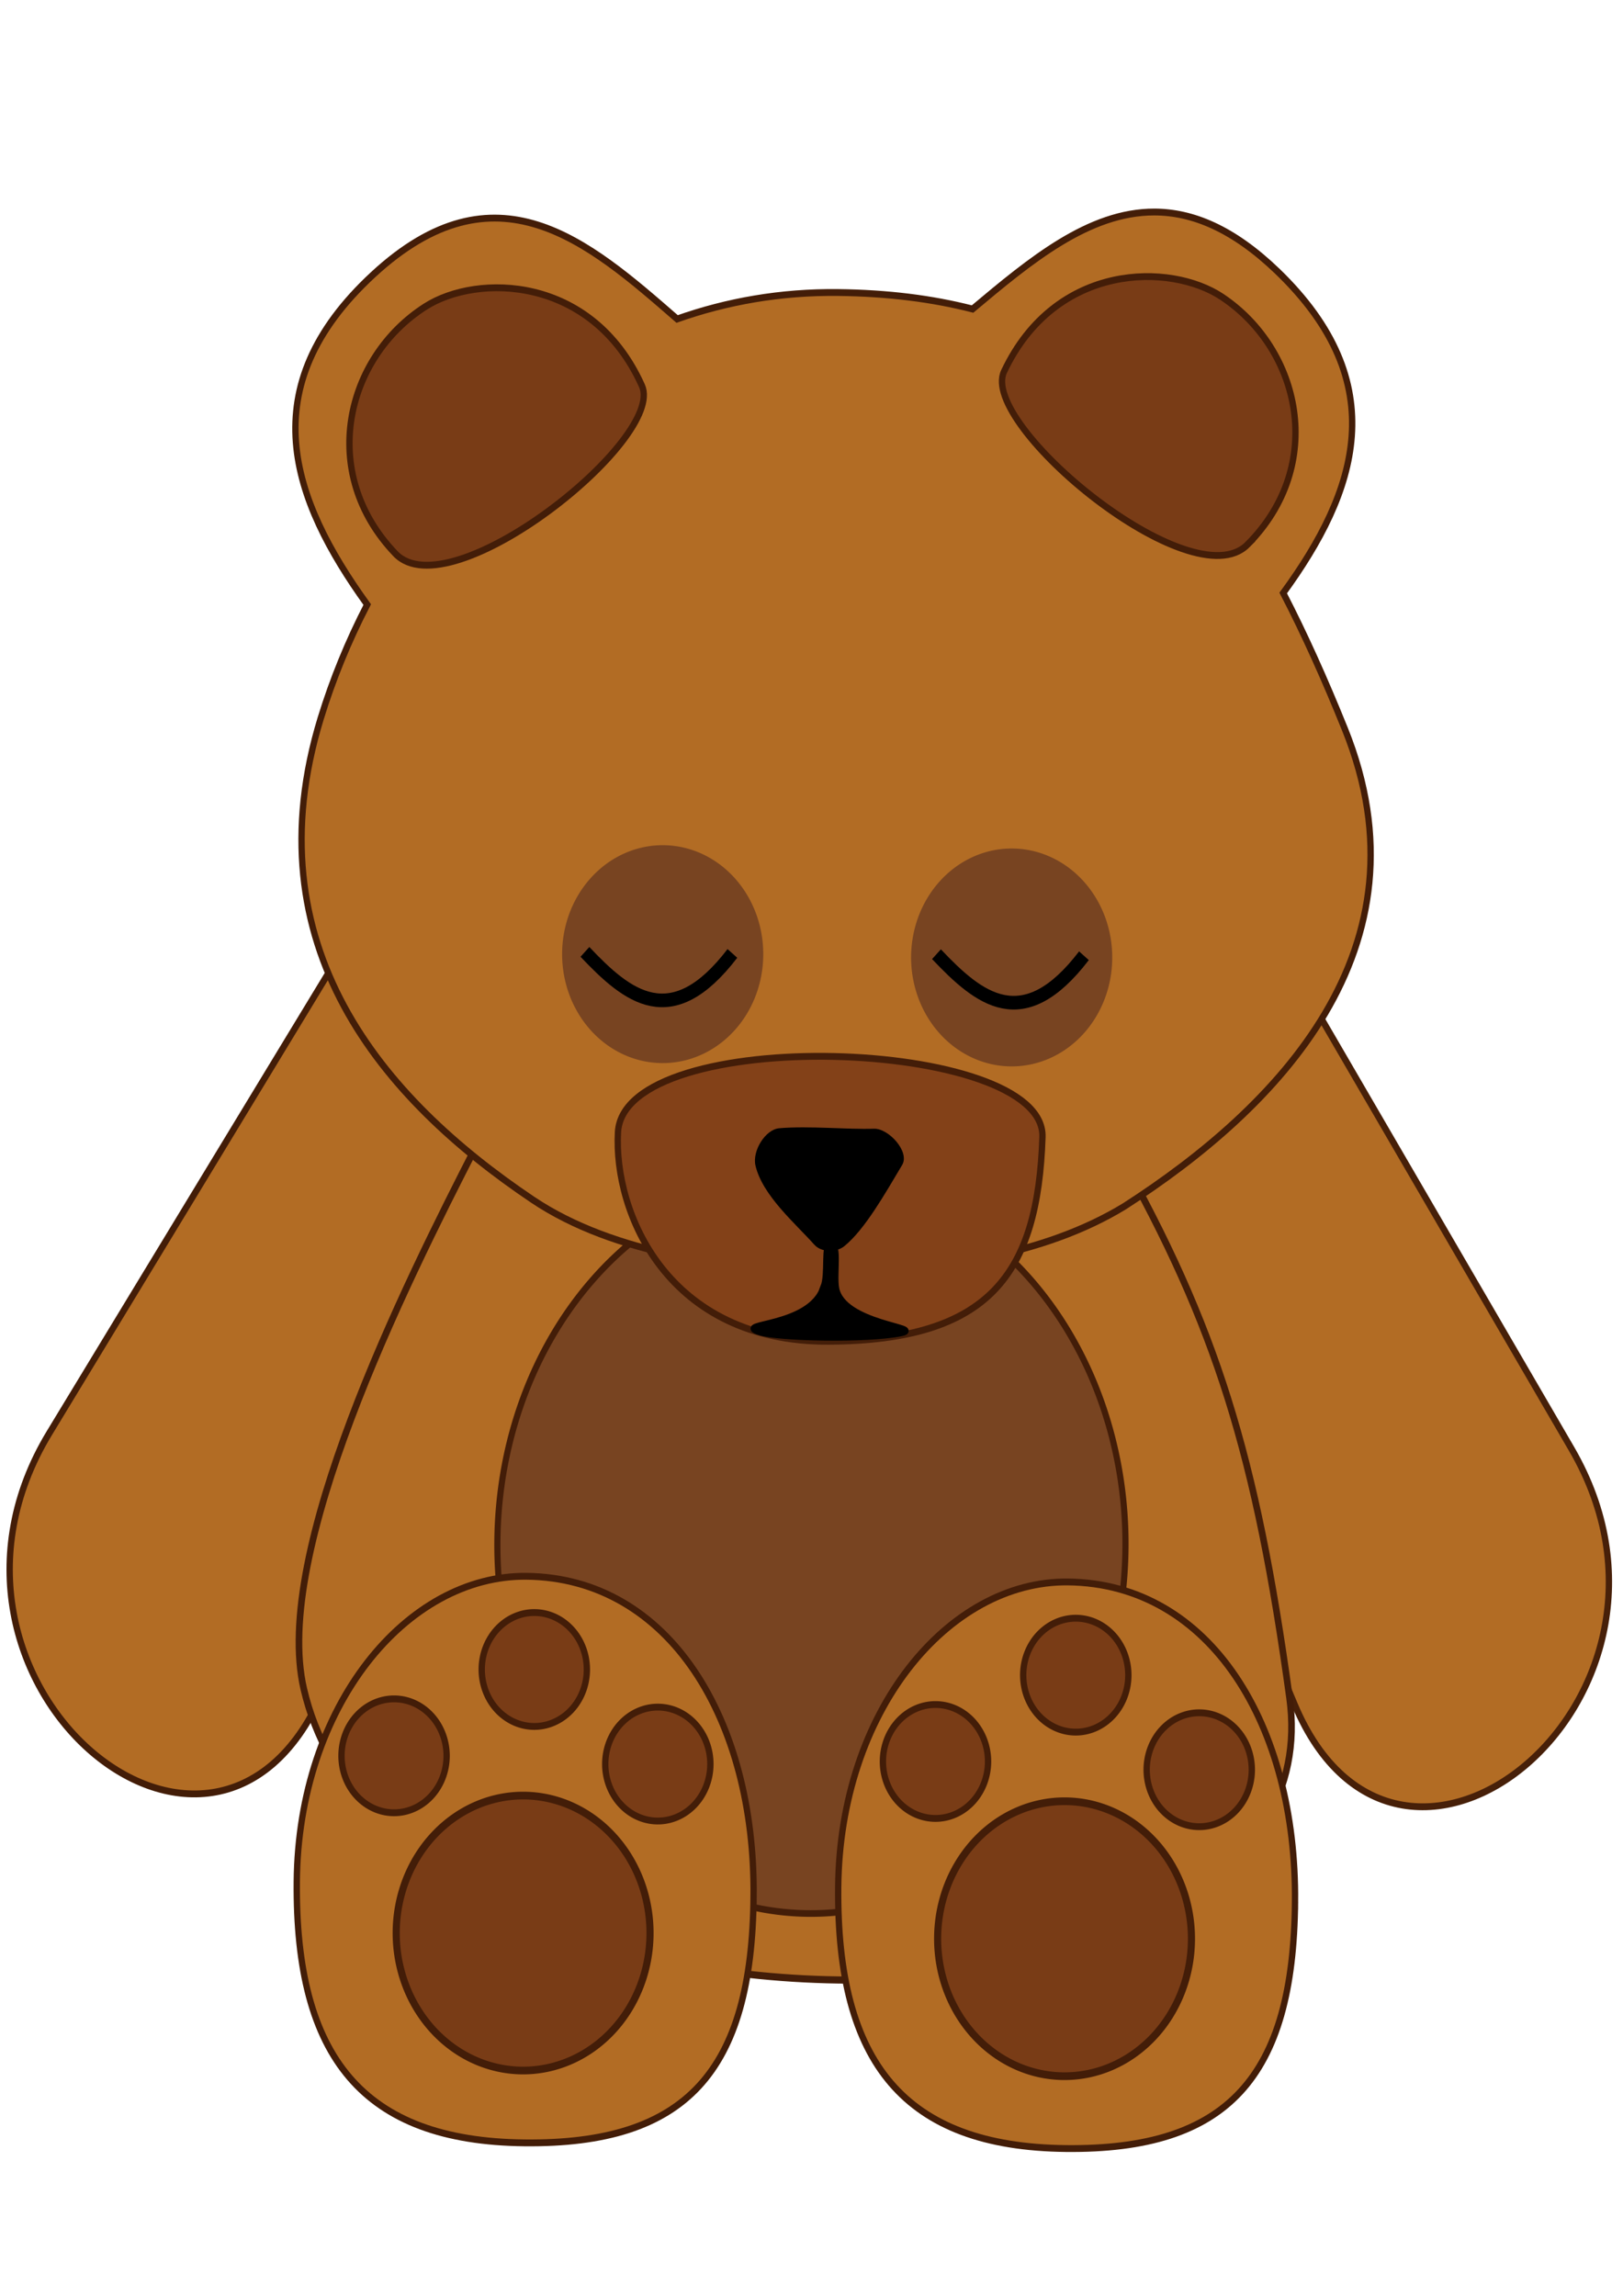
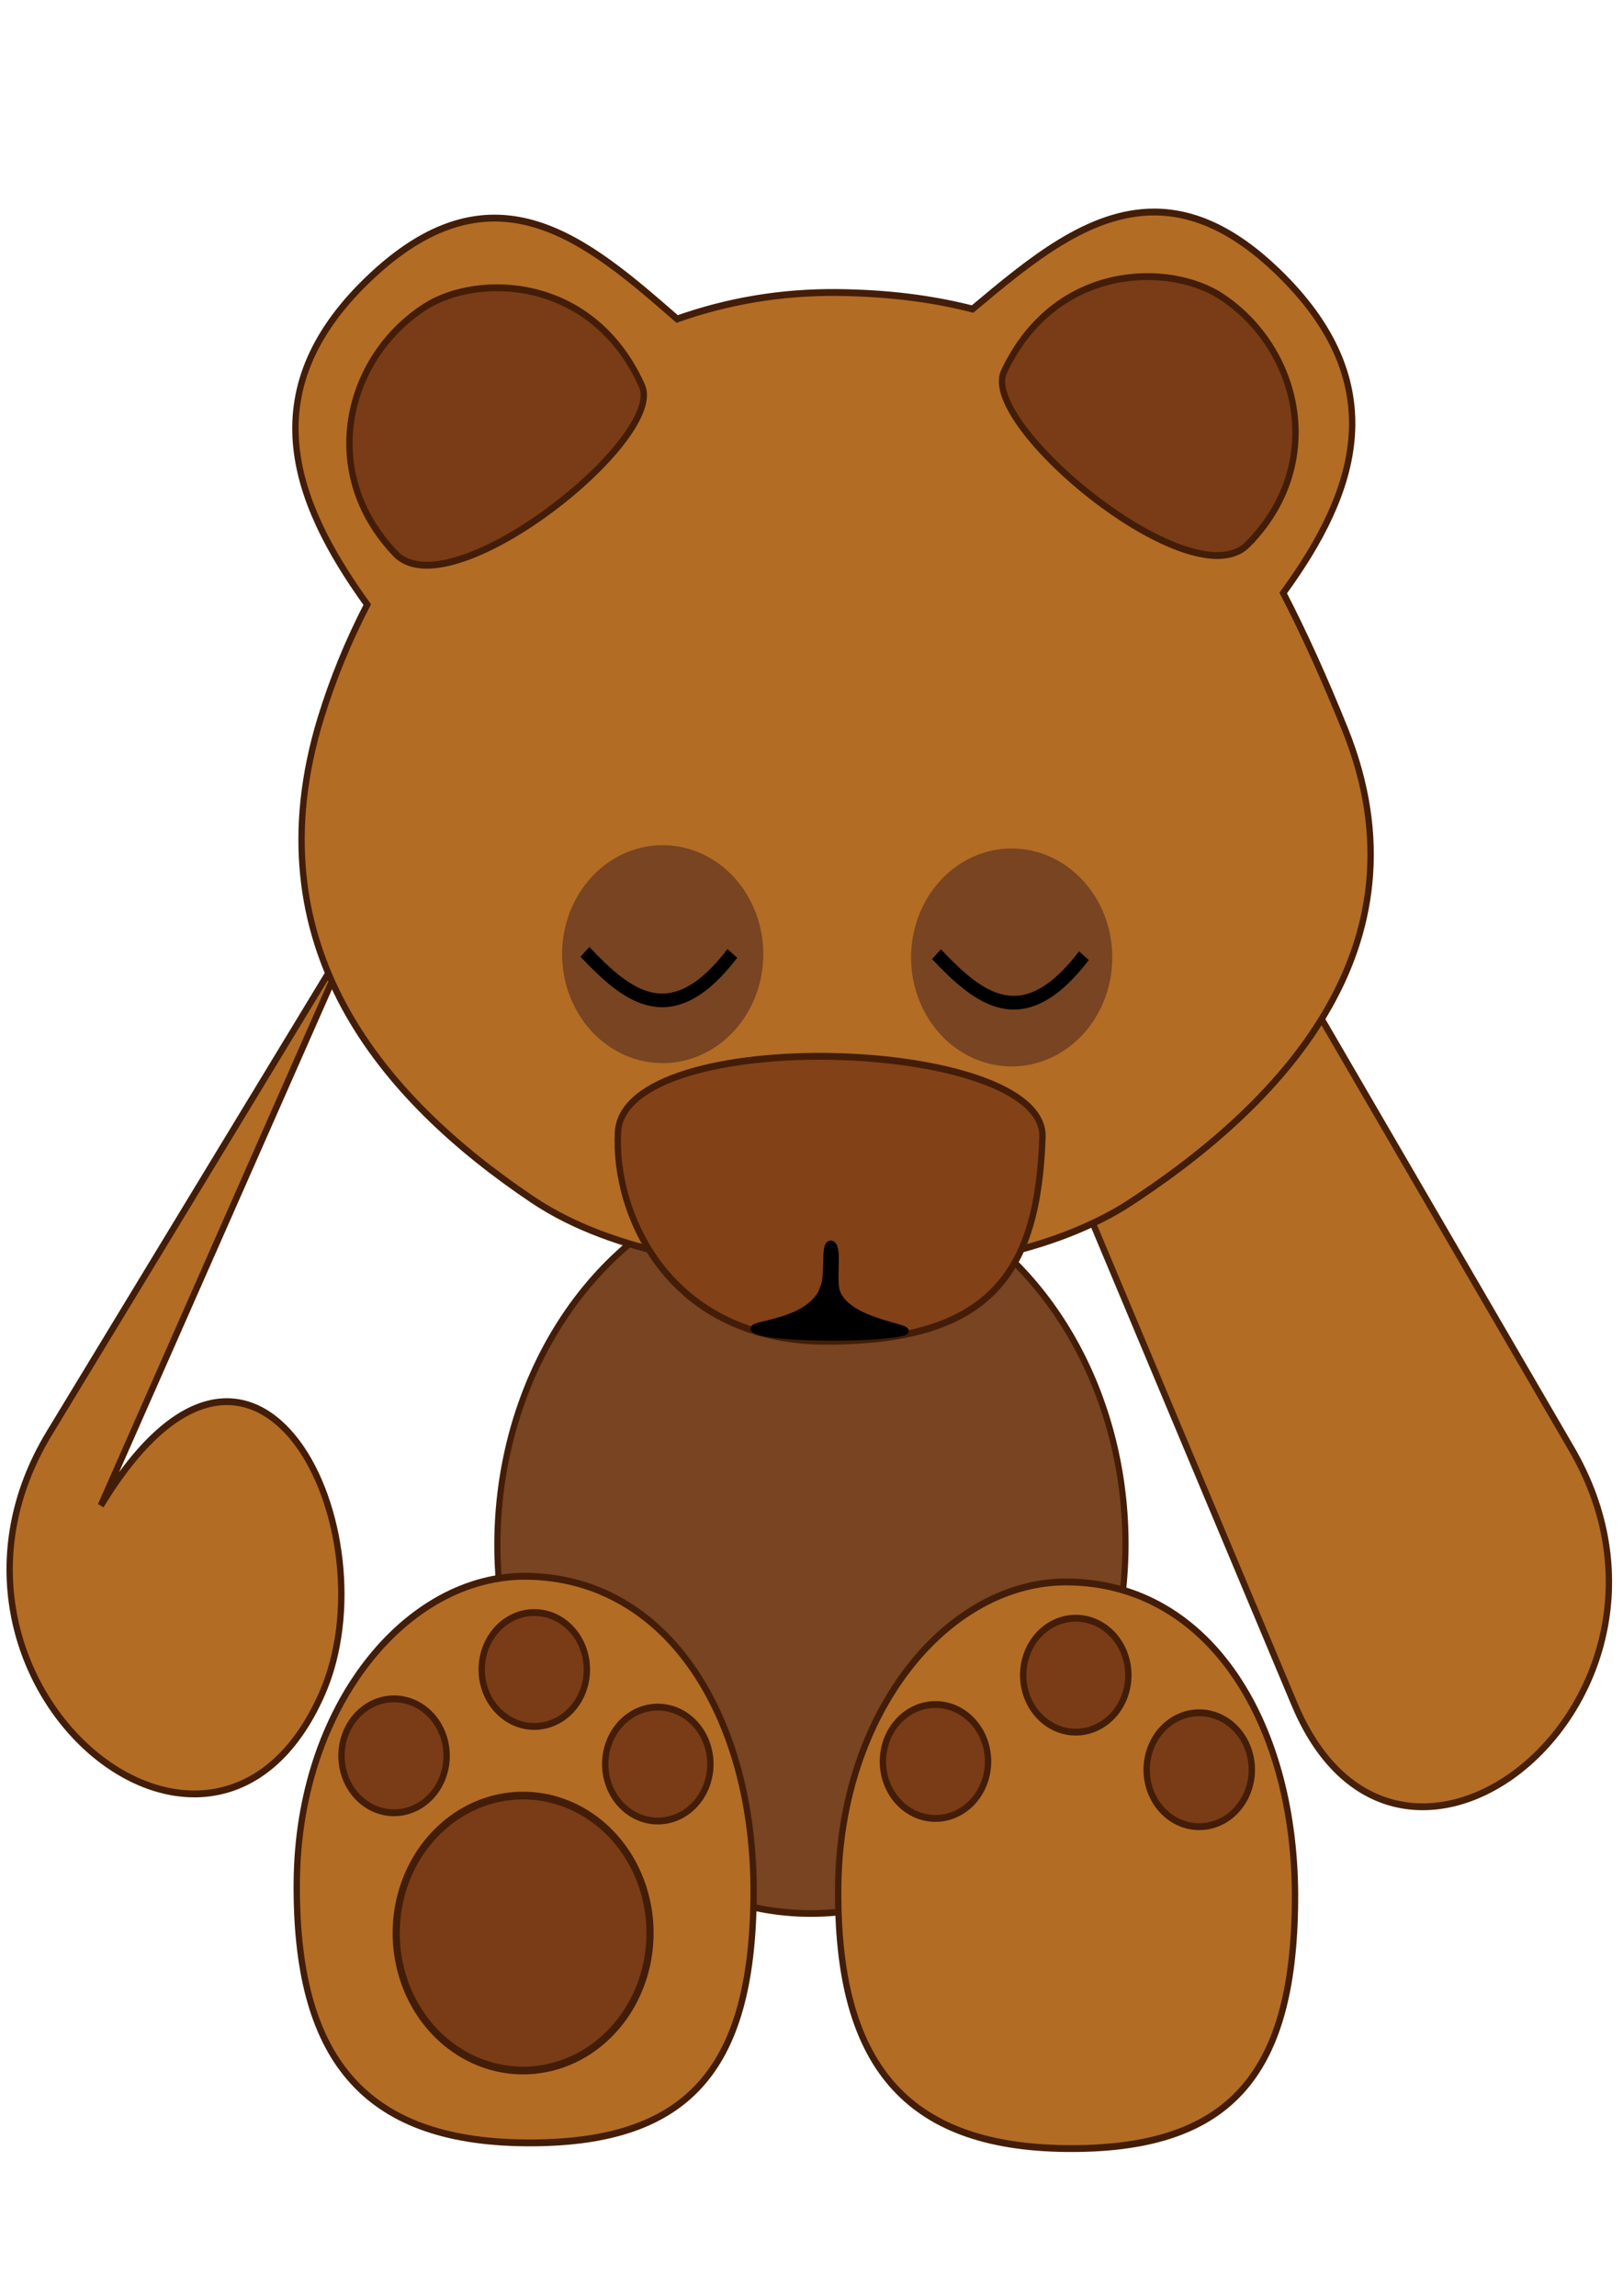
<svg xmlns="http://www.w3.org/2000/svg" xmlns:ns1="http://www.inkscape.org/namespaces/inkscape" xmlns:ns2="http://sodipodi.sourceforge.net/DTD/sodipodi-0.dtd" width="210mm" height="297mm" viewBox="0 0 210 297" version="1.1" id="svg108849" ns1:version="1.1.1 (3bf5ae0d25, 2021-09-20)" ns2:docname="Teddybär.svg">
  <title id="title171846">Teddybär </title>
  <ns2:namedview id="namedview108851" pagecolor="#505050" bordercolor="#eeeeee" borderopacity="1" ns1:pageshadow="0" ns1:pageopacity="0" ns1:pagecheckerboard="0" ns1:document-units="mm" showgrid="false" ns1:zoom="0.90583672" ns1:cx="444.34056" ns1:cy="750.13519" ns1:window-width="3840" ns1:window-height="2081" ns1:window-x="-9" ns1:window-y="-9" ns1:window-maximized="1" ns1:current-layer="g108589" />
  <defs id="defs108846" />
  <g ns1:label="Teddybär" id="layer1" ns2:insensitive="true">
    <g id="g108589" transform="matrix(6.019,0.063,-0.058,6.519,-761.458,620.573)" ns1:label="Teddybär ">
      <path style="fill:#b26c24;fill-opacity:1;stroke:#472009;stroke-width:0.136;stroke-linecap:butt;stroke-linejoin:miter;stroke-miterlimit:4;stroke-dasharray:none;stroke-opacity:1" d="m 153.171,-78.034 6.467,10.05 c 3.166,4.92 -3.601,10.071 -5.907,5.123 l -5.347,-11.477 c -1.499,-3.218 1.468,-8.853 4.787,-3.695 z" id="path51806" ns2:nodetypes="sssss" ns1:label="ArmR" />
-       <path style="fill:#b26c24;fill-opacity:1;stroke:#431d08;stroke-width:0.136;stroke-linecap:butt;stroke-linejoin:miter;stroke-miterlimit:4;stroke-dasharray:none;stroke-opacity:1" d="m 133.383,-78.034 -6.467,10.05 c -3.166,4.92 3.601,10.071 5.907,5.123 l 5.347,-11.477 c 1.499,-3.218 -1.468,-8.853 -4.787,-3.695 z" id="path6027" ns2:nodetypes="sssss" ns1:label="ArmR" />
-       <path style="fill:#b26c24;fill-opacity:1;stroke:#431d08;stroke-width:0.142;stroke-linecap:butt;stroke-linejoin:miter;stroke-miterlimit:4;stroke-dasharray:none;stroke-opacity:1" d="m 136.05,-73.793 c 1.146,-2.11 12.308,-2.362 13.786,0.014 2.135,3.434 3.022,5.961 3.787,10.792 1.178,7.432 -19.173,7.737 -21.19,0.029 -0.708,-2.707 2.075,-7.997 3.617,-10.835 z" id="path47988" ns2:nodetypes="sssss" ns1:label="Torso" />
+       <path style="fill:#b26c24;fill-opacity:1;stroke:#431d08;stroke-width:0.136;stroke-linecap:butt;stroke-linejoin:miter;stroke-miterlimit:4;stroke-dasharray:none;stroke-opacity:1" d="m 133.383,-78.034 -6.467,10.05 c -3.166,4.92 3.601,10.071 5.907,5.123 c 1.499,-3.218 -1.468,-8.853 -4.787,-3.695 z" id="path6027" ns2:nodetypes="sssss" ns1:label="ArmR" />
      <path id="circle61600" style="opacity:1;fill:#784421;stroke:#431d08;stroke-width:0.132" d="m 150.068,-65.932 a 6.751,7.325 0 0 1 -6.751,7.325 6.751,7.325 0 0 1 -6.751,-7.325 6.751,7.325 0 0 1 6.751,-7.325 6.751,7.325 0 0 1 6.751,7.325 z" ns1:label="Bauch" />
      <path id="path42373" style="fill:#b26c24;fill-opacity:1;stroke:#431d08;stroke-width:0.136;stroke-linecap:butt;stroke-linejoin:miter;stroke-miterlimit:4;stroke-dasharray:none;stroke-opacity:1" d="m 150.436,-92.441 c -1.414,0.01 -2.662,0.992 -3.892,1.963 -0.876,-0.199 -1.836,-0.299 -2.896,-0.3 -1.23,-0.001 -2.384,0.199 -3.452,0.559 -1.942,-1.533 -3.927,-3.095 -6.544,-0.816 -2.597,2.262 -1.718,4.469 -0.063,6.547 -0.401,0.732 -0.729,1.493 -0.976,2.261 -1.456,4.53 1.391,7.537 4.645,9.513 1.768,1.074 4.32,1.345 6.34,1.35 2.33,0.006 4.677,-0.356 6.385,-1.343 3.255,-1.976 6.592,-5.171 4.645,-9.513 -0.442,-0.985 -0.888,-1.879 -1.352,-2.688 1.571,-2.03 2.339,-4.182 -0.19,-6.385 -0.959,-0.835 -1.833,-1.154 -2.651,-1.148 z" ns1:label="Kopf" />
      <path id="circle6725" style="fill:#784421;stroke-width:0.158" d="m 149.671,-77.62 a 2.162,2.162 0 0 1 -2.162,2.162 2.162,2.162 0 0 1 -2.162,-2.162 2.162,2.162 0 0 1 2.162,-2.162 2.162,2.162 0 0 1 2.162,2.162 z" ns1:label="AugeLa" />
      <path style="fill:none;stroke:#000000;stroke-width:0.271;stroke-linecap:butt;stroke-linejoin:miter;stroke-miterlimit:4;stroke-dasharray:none;stroke-opacity:1" d="m 145.892,-77.669 c 0.926,0.886 1.878,1.59 3.17,0" id="path6731" ns2:nodetypes="cc" ns1:label="AugeL" />
      <path id="circle6727" style="fill:#784421;stroke-width:0.158" d="m 142.169,-77.613 a 2.162,2.162 0 0 1 -2.162,2.162 2.162,2.162 0 0 1 -2.162,-2.162 2.162,2.162 0 0 1 2.162,-2.162 2.162,2.162 0 0 1 2.162,2.162 z" ns1:label="AugeRA" />
      <path style="fill:none;stroke:#000000;stroke-width:0.271;stroke-linecap:butt;stroke-linejoin:miter;stroke-miterlimit:4;stroke-dasharray:none;stroke-opacity:1" d="m 138.335,-77.642 c 0.926,0.886 1.878,1.59 3.17,0" id="path6729" ns2:nodetypes="cc" ns1:label="AugeR" />
      <g id="g171915" ns1:label="Schnauze">
        <path style="fill:#834118;fill-opacity:1;stroke:#431d08;stroke-width:0.136;stroke-linecap:butt;stroke-linejoin:miter;stroke-miterlimit:4;stroke-dasharray:none;stroke-opacity:1" d="m 139.08,-74.071 c 0.108,-2.156 9.178,-1.973 9.125,0.009 -0.072,2.713 -1.091,4.047 -4.554,4.096 -3.463,0.05 -4.651,-2.504 -4.571,-4.105 z" id="path4468" ns2:nodetypes="sszss" ns1:label="Schnauze" />
-         <path style="fill:#000000;fill-opacity:1;stroke:none;stroke-width:0.072px;stroke-linecap:butt;stroke-linejoin:miter;stroke-opacity:1" d="m 143.324,-71.877 c -0.407,-0.415 -1.124,-0.963 -1.282,-1.559 -0.077,-0.291 0.205,-0.721 0.505,-0.747 0.644,-0.057 1.465,0.014 2.034,-0.01 0.313,-0.013 0.781,0.448 0.614,0.713 -0.366,0.578 -0.788,1.286 -1.227,1.623 -0.17,0.131 -0.493,0.133 -0.643,-0.02 z" id="path7027" ns2:nodetypes="ssssssss" ns1:label="Nase" />
        <path style="fill:#000000;fill-opacity:1;stroke:#000000;stroke-width:0.136;stroke-linecap:butt;stroke-linejoin:miter;stroke-miterlimit:4;stroke-dasharray:none;stroke-opacity:1" d="m 143.528,-71.037 c 0.113,-0.263 -0.013,-0.866 0.147,-0.86 0.185,0.007 0.064,0.589 0.121,0.877 0.145,0.728 1.96,0.766 1.393,0.874 -0.739,0.141 -2.601,0.123 -3.017,0.009 -0.626,-0.17 1.084,-0.083 1.357,-0.9 z" id="path44154" ns2:nodetypes="csssscc" ns1:label="Mund" />
      </g>
      <path style="fill:#793c16;fill-opacity:1;stroke:#431d08;stroke-width:0.136;stroke-linecap:butt;stroke-linejoin:miter;stroke-miterlimit:4;stroke-dasharray:none;stroke-opacity:1" d="m 134.187,-85.503 c 1.188,1.124 5.793,-2.328 5.265,-3.385 -1.091,-2.185 -3.564,-2.193 -4.671,-1.524 -1.7,1.025 -2.282,3.313 -0.594,4.909 z" id="path28916" ns2:nodetypes="ssss" ns1:label="OhrR" />
      <path style="fill:#793c16;fill-opacity:1;stroke:#431d08;stroke-width:0.136;stroke-linecap:butt;stroke-linejoin:miter;stroke-miterlimit:4;stroke-dasharray:none;stroke-opacity:1" d="m 152.498,-85.86 c -1.188,1.124 -5.793,-2.328 -5.265,-3.385 1.091,-2.185 3.564,-2.193 4.671,-1.524 1.7,1.025 2.282,3.313 0.594,4.909 z" id="path42375" ns2:nodetypes="ssss" ns1:label="OhrL" />
      <g id="g171910" ns1:label="PfoteR">
        <path id="path52505" style="opacity:1;fill:#b26c24;fill-opacity:1;stroke:#431d08;stroke-width:0.136;stroke-opacity:1" d="m 142.141,-58.94 c 0,3.486 -1.405,4.943 -4.876,4.943 -3.471,1e-6 -4.946,-1.652 -4.946,-5.138 0,-3.486 2.304,-6.105 4.879,-6.105 3.079,-2e-6 4.943,2.813 4.943,6.3 z" ns2:nodetypes="sssss" ns1:label="PfoteR" />
        <path id="path53082" style="opacity:1;fill:#793c16;fill-opacity:1;stroke:#431d08;stroke-width:0.153" d="m 139.922,-58.16 a 2.728,2.728 0 0 1 -2.728,2.728 2.728,2.728 0 0 1 -2.728,-2.728 2.728,2.728 0 0 1 2.728,-2.728 2.728,2.728 0 0 1 2.728,2.728 z" ns1:label="taze4" />
        <path id="circle55009" style="opacity:1;fill:#793c16;fill-opacity:1;stroke:#431d08;stroke-width:0.136" d="m 138.514,-63.392 a 1.13,1.13 0 0 1 -1.13,1.13 1.13,1.13 0 0 1 -1.13,-1.13 1.13,1.13 0 0 1 1.13,-1.13 1.13,1.13 0 0 1 1.13,1.13 z" ns1:label="taze3" />
        <path id="circle60947" style="opacity:1;fill:#793c16;fill-opacity:1;stroke:#431d08;stroke-width:0.136" d="m 135.516,-61.65 a 1.13,1.13 0 0 1 -1.13,1.13 1.13,1.13 0 0 1 -1.13,-1.13 1.13,1.13 0 0 1 1.13,-1.13 1.13,1.13 0 0 1 1.13,1.13 z" ns1:label="taze2" />
        <path id="circle61029" style="opacity:1;fill:#793c16;fill-opacity:1;stroke:#431d08;stroke-width:0.136" d="m 141.187,-61.541 a 1.13,1.13 0 0 1 -1.13,1.13 1.13,1.13 0 0 1 -1.13,-1.13 1.13,1.13 0 0 1 1.13,-1.13 1.13,1.13 0 0 1 1.13,1.13 z" ns1:label="taze1" />
      </g>
      <g id="g171903" ns1:label="PfoteL">
        <path id="path61590" style="opacity:1;fill:#b26c24;fill-opacity:1;stroke:#431d08;stroke-width:0.136;stroke-opacity:1" d="m 153.78,-58.94 c 0,3.486 -1.405,4.943 -4.876,4.943 -3.471,1e-6 -4.946,-1.652 -4.946,-5.138 0,-3.486 2.304,-6.105 4.879,-6.105 3.079,-2e-6 4.943,2.813 4.943,6.3 z" ns2:nodetypes="sssss" ns1:label="PfoteL" />
-         <path id="circle61592" style="opacity:1;fill:#793c16;fill-opacity:1;stroke:#431d08;stroke-width:0.153" d="m 151.561,-58.16 a 2.728,2.728 0 0 1 -2.728,2.728 2.728,2.728 0 0 1 -2.728,-2.728 2.728,2.728 0 0 1 2.728,-2.728 2.728,2.728 0 0 1 2.728,2.728 z" ns1:label="tatze3" />
        <path id="circle61594" style="opacity:1;fill:#793c16;fill-opacity:1;stroke:#431d08;stroke-width:0.136" d="m 150.154,-63.392 a 1.13,1.13 0 0 1 -1.13,1.13 1.13,1.13 0 0 1 -1.13,-1.13 1.13,1.13 0 0 1 1.13,-1.13 1.13,1.13 0 0 1 1.13,1.13 z" ns1:label="tatze1" />
        <path id="circle61596" style="opacity:1;fill:#793c16;fill-opacity:1;stroke:#431d08;stroke-width:0.136" d="m 147.155,-61.65 a 1.13,1.13 0 0 1 -1.13,1.13 1.13,1.13 0 0 1 -1.13,-1.13 1.13,1.13 0 0 1 1.13,-1.13 1.13,1.13 0 0 1 1.13,1.13 z" ns1:label="tatze2" />
        <path id="circle61598" style="opacity:1;fill:#793c16;fill-opacity:1;stroke:#431d08;stroke-width:0.136" d="m 152.826,-61.541 a 1.13,1.13 0 0 1 -1.13,1.13 1.13,1.13 0 0 1 -1.13,-1.13 1.13,1.13 0 0 1 1.13,-1.13 1.13,1.13 0 0 1 1.13,1.13 z" ns1:label="tatze1" />
      </g>
    </g>
  </g>
</svg>